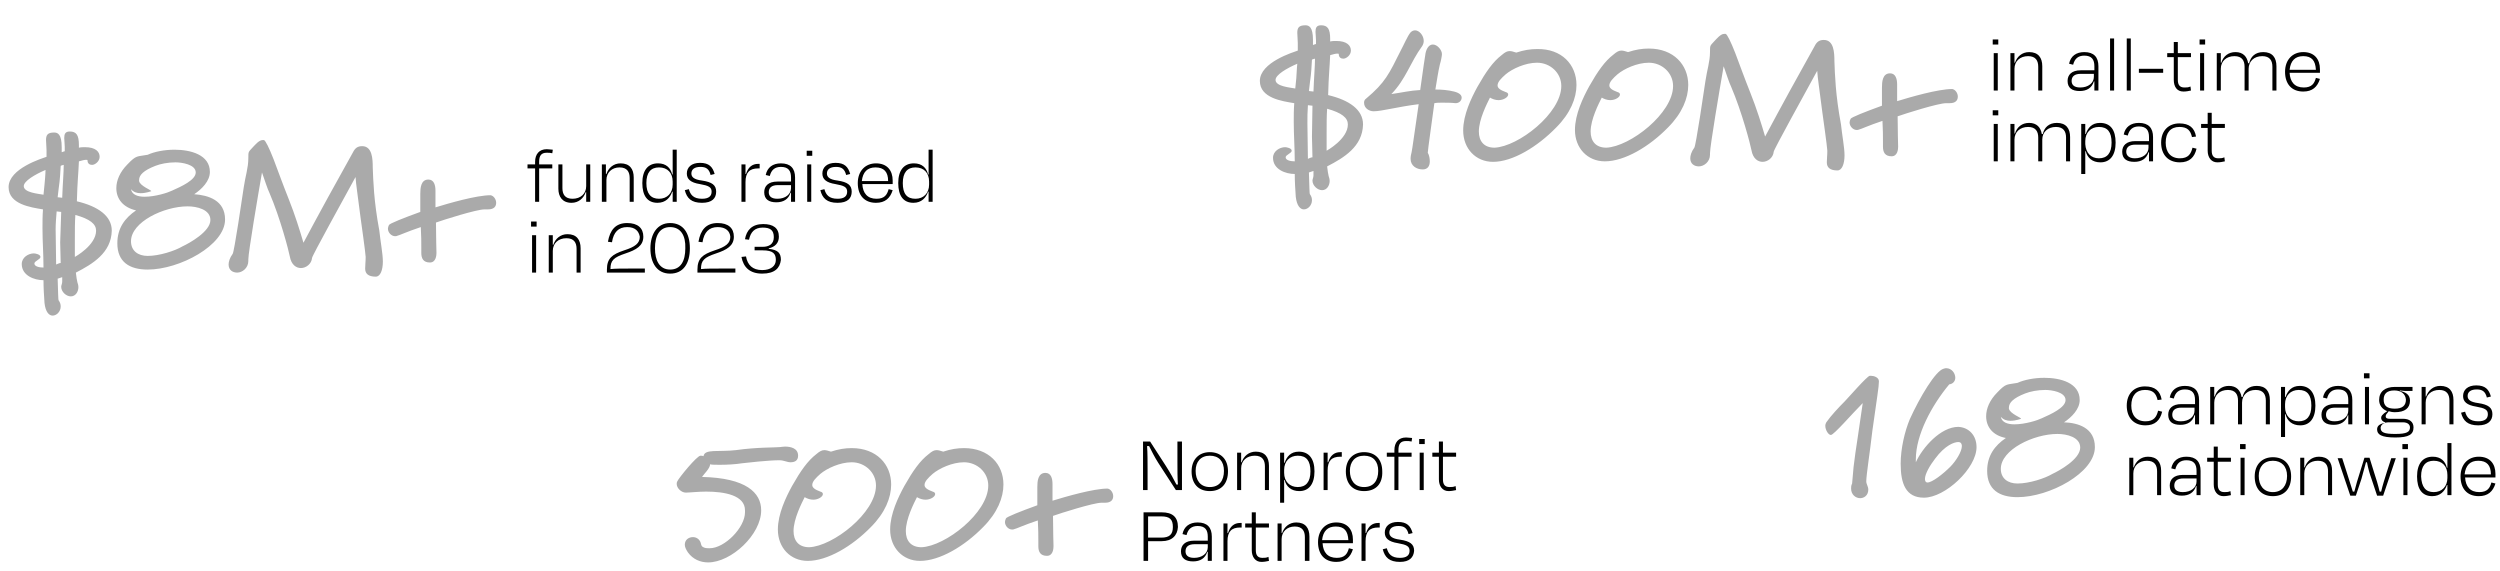
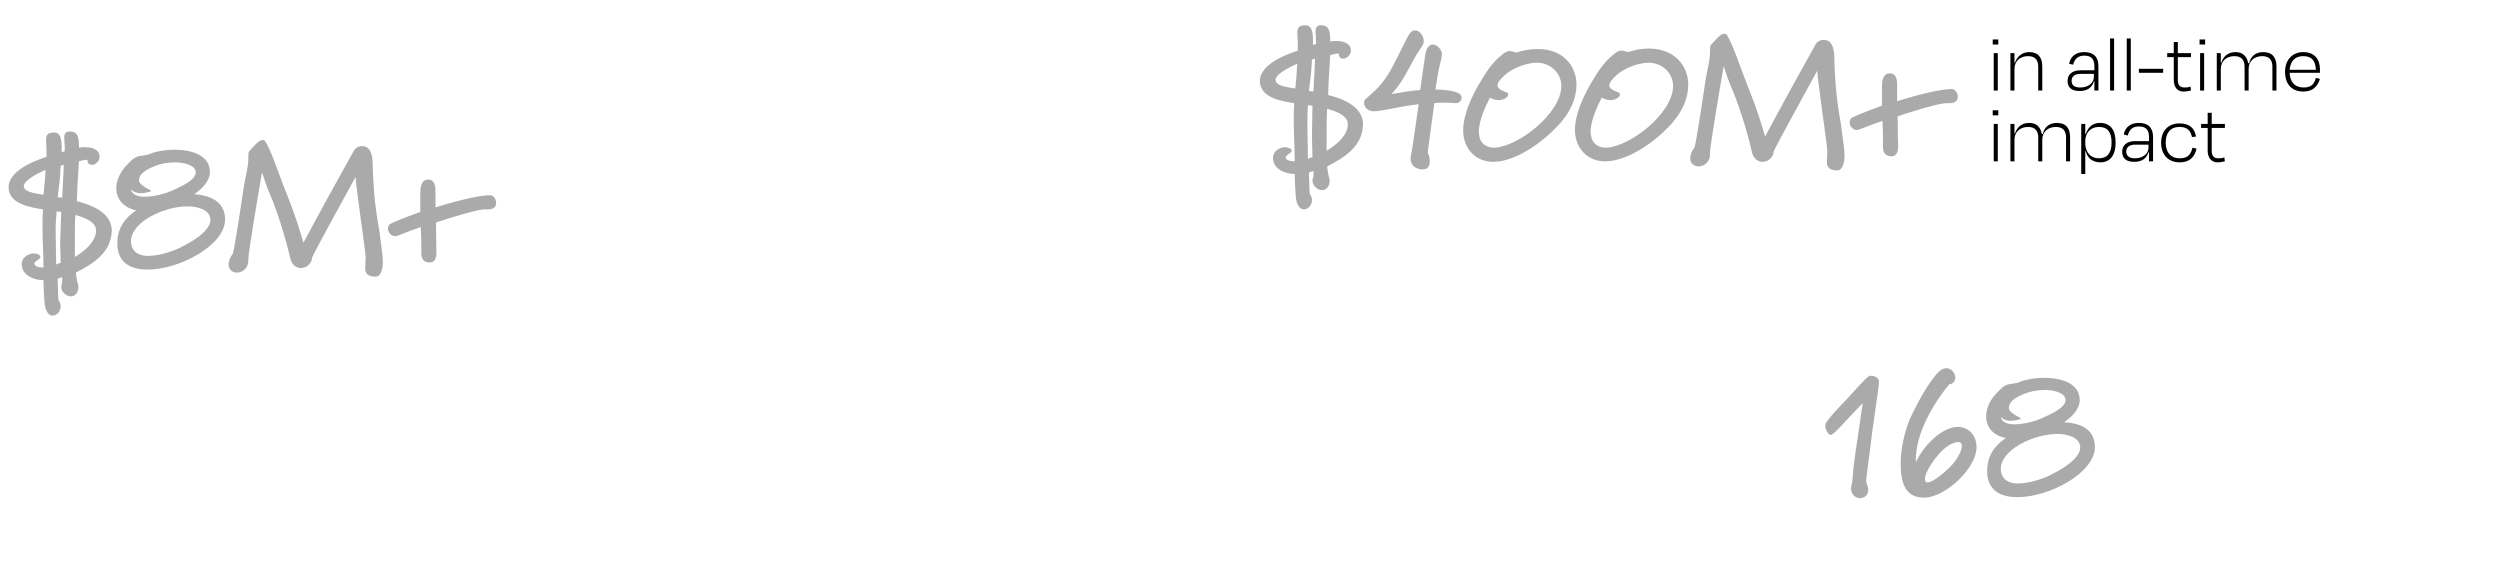
<svg xmlns="http://www.w3.org/2000/svg" id="Layer_1" x="0px" y="0px" viewBox="0 0 494.3 112.9" style="enable-background:new 0 0 494.3 112.9;" xml:space="preserve">
  <style type="text/css">	.st0{fill:#AAAAAA;}</style>
  <path class="st0" d="M12.1,41.9c-0.1,0-0.8-0.1-0.9-0.1C11.1,43,11,44.2,11,45.3c0,2.4,0.1,4.5,0.1,7c0.3-0.1,0.6-0.3,0.9-0.3  c0-1.4-0.1-2.7-0.1-4.1C12,46,12,44,12.1,41.9z M19,45.6c0-1.3-1.2-2.3-4.1-3.1c-0.1,1.4-0.1,3-0.1,4.8c0,0.9,0,1.8,0,2.5  c0,0.5,0,0.9,0,1C14.8,50.8,19,48.5,19,45.6z M9,33.6c-2.1,0.9-4.3,2.2-4.3,3.2c0,1.3,2.9,1.5,3.9,1.7l0.2-2C9,34.5,9,33.6,9,33.6z   M12.6,32.6c0,0-0.5,0.1-0.6,0.2c-0.1,1.5-0.1,2.4-0.4,4.5l-0.2,1.7c0.1,0,0.8,0.1,0.9,0.1C12.4,36.3,12.6,34.1,12.6,32.6z   M22.1,45.6C22,50,18.3,52.2,15,53.9c0.1,0.9,0.2,1.5,0.3,1.9c0.1,0.3,0.2,0.6,0.2,1c0,0.8-0.5,1.8-1.5,1.8c-0.9,0-1.9-0.9-1.9-1.9  c0-0.3,0.2-0.6,0.2-1c0-0.2,0-0.5,0-0.9c-0.3,0.1-0.6,0.2-0.9,0.3c0.1,2.8,0.1,4.2,0.2,4.3c0.3,0.4,0.4,0.8,0.4,1.2  c0,1-0.8,1.8-1.6,1.8c-0.7,0-1.4-0.7-1.6-2.5c-0.1-1.5-0.2-2.9-0.2-4.5c-1.8,0-4.3-0.9-4.3-3.2c0-1.3,1.3-2.1,2.4-2.1  c0.3,0,1.3,0.2,1.3,0.7c0,0.5-1.2,0.8-1.2,1.3c0,0.6,1,0.8,1.8,0.8c0-2.7-0.2-5.1-0.2-7.8c0-1.2,0-2.4,0.1-3.7  c-2.4-0.4-6.8-1-6.8-4.4c0-3.7,6.7-5.7,7.5-6v-1.3c0-0.6-0.1-1.5-0.1-2c0-1,0.3-1.5,1.6-1.5c0.7,0,1.5,0.3,1.5,2.9v1  c0,0,0.5-0.2,0.6-0.2V29c0-0.6-0.1-1.3-0.1-1.7c0-0.8,0.2-1.3,1.1-1.3c1.3,0,1.8,0.7,1.8,2.7c0,0.2,0,0.4,0,0.5  c0.4-0.1,0.9-0.1,1.2-0.1c2.1,0,2.9,0.9,2.9,1.9c0,0.9-0.9,1.6-1.5,1.6c-0.4,0-0.9-0.2-0.9-0.9c0-0.1-0.1-0.1-0.3-0.1  c-0.3,0-0.7,0.1-1.4,0.3c-0.1,2.5-0.3,3.9-0.4,7.9C19.4,40.8,22.1,42.7,22.1,45.6z M41.6,43.5c0-2.1-2.7-2.7-4.5-2.7  c-4.7,0-11.2,3.1-11.2,6.9c0,1.9,1.4,2.9,3.3,2.9c2.3,0,5.4-1,6.9-1.9C37.4,48.1,41.6,45.8,41.6,43.5z M38.7,34.1c0-1.6-2.8-2-4-2  c-1.5,0-3,0.3-4,0.7c-2.3,0.9-3.2,1.8-3.2,2.8c0,0.1,0,0.1,0,0.2c0.2,1,2.5,1.8,2.4,2c0,0-1,0.4-2.1,0.4c-0.7,0-1.4-0.2-1.9-0.8  c0.2,1.1,1.3,1.5,2.7,1.5c2.1,0,4.6-0.8,5.4-1.2C35.8,36.9,38.7,35.6,38.7,34.1z M44.5,43.4c0,5.1-9,9.9-15.3,9.9  c-3.6,0-6-1.5-6-5.2c0-3,1.5-5,3.7-6.5C24.3,41,23,39.3,23,37.2c0-1.5,0.7-3.2,2.2-4.7c1.8-1.9,1.9-1.5,4-1.9c1.3-0.6,3.3-1,5.3-1  c3.2,0,7,1,7,4.4c0,1.8-1.6,3.4-3.1,4.4C41.2,38.6,44.5,39.6,44.5,43.4z M75.7,51.7c0,1.7-0.5,3-1.4,3c-1.5,0-2.1-0.6-2.1-1.6  c0-0.8,0.1-1.3,0.1-2.3c0-0.6-1-7.7-1-7.7c-0.6-4.8-0.9-6.5-1-8.1c-2.4,4.4-8.6,15.6-8.6,16c-0.1,1.2-1.2,2-2.2,2  c-0.9,0-1.9-0.6-2.2-2.3c-0.2-1.1-1.9-7.6-4-12.5c-0.4-0.8-1-2.7-1.5-4.1c-0.8,4.6-2.7,15.8-2.7,17.2c0,0,0,0.3,0,0.3  c0,1.4-1.2,2.3-2.2,2.3c-0.9,0-1.7-0.5-1.7-1.6c0-0.5,0.2-1.3,0.8-2.1c0.3-0.3,1.9-11.2,2.2-13.2c0.3-2.1,0.9-3.8,0.9-5.7  c0-1.4,0-1.2,0.9-2.2c0.4-0.4,1.2-1.4,1.9-1.4c0.1,0,0.2,0,0.3,0c0.3,0.1,1,1.5,1.9,3.8c0.8,2.1,1.8,4.9,3,7.9  c1.2,3,2.2,6.2,2.9,8.6c3.2-6,6.5-12,9.8-17.9c0.4-0.8,0.9-1.2,1.8-1.2c2,0,2.1,2.5,2.1,4.2c0.1,2.6,0.2,6.6,1.3,12.5  C75.2,47.6,75.7,50.2,75.7,51.7z M98.1,40.1c0,0.7-0.4,1.3-1.6,1.3c-0.5,0-0.6,0-0.7,0c-1.6,0-8.2,2.1-9.6,2.6c0,2.8,0.1,5.6,0.1,6  c0,0.5-0.1,1.9-1.3,1.9c-1.3,0-1.7-0.8-1.7-1.9V49c0-1,0-2.5-0.1-4.1c-2.7,0.9-4.4,1.7-4.6,1.7c-0.2,0.1-0.3,0.1-0.5,0.1  c-0.7,0-1.4-0.7-1.4-1.5c0-0.2,0.1-0.5,0.2-0.7c0.1-0.3,2.9-1.4,6.2-2.6v-3.6c0-1.1,0.1-2.8,1.6-2.8c1.1,0,1.4,1.1,1.4,2.2v3.3  c2.6-0.8,8.1-2.4,10.9-2.4C97.6,38.7,98.1,39.4,98.1,40.1z" />
-   <path d="M106.6,32v0.5h2.6v0.8h-2.6v6.6h-0.8v-6.6h-1.5v-0.8h1.5v-0.5c0-1.5,0.8-2.5,2.3-2.5c0.5,0,0.9,0.1,1.2,0.1l-0.1,0.7  c-0.4-0.1-0.7-0.1-1.1-0.1C107,30.2,106.6,30.8,106.6,32z M115.9,39.9V38h-0.1c-0.4,1.2-1.4,2.1-2.8,2.1c-1.8,0-2.6-1.2-2.6-2.8  v-4.8h0.8v4.7c0,1.2,0.5,2.1,2,2.1c1.6,0,2.7-1,2.7-2.5v-4.3h0.8v7.4H115.9z M119.9,35.6v4.3H119v-7.4h0.8v1.9h0.1  c0.4-1.2,1.4-2.1,2.8-2.1c1.8,0,2.6,1.1,2.6,2.8v4.8h-0.8v-4.7c0-1.2-0.5-2.1-2-2.1C121,33.1,119.9,34.1,119.9,35.6z M130.3,39.3  c1.6,0,2.7-1.1,2.7-2.8v-0.6c0-1.7-1-2.8-2.7-2.8c-1.6,0-2.5,1-2.5,3.1S128.7,39.3,130.3,39.3z M133,39.9v-2h-0.1  c-0.4,1.2-1.3,2.2-2.9,2.2c-2,0-3-1.4-3-3.9c0-2.5,1.1-3.9,3.1-3.9c1.6,0,2.5,0.9,2.8,2.2h0.1v-4.9h0.8v10.3H133z M138.8,40.1  c-2.1,0-3-0.9-3.4-2.5l0.8-0.2c0.3,1.1,0.9,1.9,2.6,1.9c1.3,0,1.9-0.5,1.9-1.4c0-0.9-0.6-1.2-2.3-1.5c-1.9-0.3-2.6-1-2.6-2.1  c0-1.2,0.9-2.1,2.6-2.1c1.8,0,2.5,0.8,2.9,2.2l-0.8,0.2c-0.3-1.2-0.9-1.6-2-1.6c-1.2,0-1.8,0.5-1.8,1.3c0,0.7,0.5,1.2,2.1,1.4  c2,0.3,2.8,0.9,2.8,2.2C141.6,39.2,140.8,40.1,138.8,40.1z M147.4,39.9h-0.8v-7.4h0.8v1.9h0.1c0.4-1.3,1.2-2,2.4-2h0.3v0.9h-0.3  c-1.7,0-2.5,0.8-2.5,2.7V39.9z M153.7,39.3c1.6,0,2.7-0.9,2.7-2.1v-0.6h-2.6c-1.2,0-1.8,0.5-1.8,1.4C152,38.7,152.4,39.3,153.7,39.3  z M156.4,39.9v-1.8h-0.1c-0.4,1.3-1.4,1.9-2.8,1.9c-1.5,0-2.4-0.6-2.4-2c0-1.2,0.8-2.1,2.6-2.1h2.7v-0.8c0-1.3-0.5-2.1-2-2.1  c-1.2,0-1.9,0.6-2.2,1.8l-0.8-0.2c0.3-1.5,1.4-2.3,3-2.3c1.9,0,2.8,1,2.8,2.8v4.8H156.4z M160.6,30.8h-1.1v-1h1.1V30.8z M160.4,39.9  h-0.8v-7.4h0.8V39.9z M165.6,40.1c-2.1,0-3-0.9-3.4-2.5l0.8-0.2c0.3,1.1,0.9,1.9,2.6,1.9c1.3,0,1.9-0.5,1.9-1.4  c0-0.9-0.6-1.2-2.3-1.5c-1.9-0.3-2.6-1-2.6-2.1c0-1.2,0.9-2.1,2.6-2.1c1.8,0,2.5,0.8,2.9,2.2l-0.8,0.2c-0.3-1.2-0.9-1.6-2-1.6  c-1.2,0-1.8,0.5-1.8,1.3c0,0.7,0.5,1.2,2.1,1.4c2,0.3,2.8,0.9,2.8,2.2C168.4,39.2,167.6,40.1,165.6,40.1z M173.1,33.1  c-1.6,0-2.5,0.9-2.7,2.7h5.2C175.6,34,174.8,33.1,173.1,33.1z M173.2,40.1c-2.3,0-3.6-1.5-3.6-3.9c0-2.4,1.5-3.9,3.6-3.9  c2.2,0,3.3,1.4,3.3,3.4c0,0.1,0,0.4,0,0.7h-6c0.1,1.8,1,2.9,2.8,2.9c1.6,0,2.1-0.8,2.4-1.9l0.8,0.2C176,39.2,175,40.1,173.2,40.1z   M181,39.3c1.6,0,2.7-1.1,2.7-2.8v-0.6c0-1.7-1-2.8-2.7-2.8c-1.6,0-2.5,1-2.5,3.1S179.3,39.3,181,39.3z M183.6,39.9v-2h-0.1  c-0.4,1.2-1.3,2.2-2.9,2.2c-2,0-3-1.4-3-3.9c0-2.5,1.1-3.9,3.1-3.9c1.6,0,2.5,0.9,2.8,2.2h0.1v-4.9h0.8v10.3H183.6z M106.2,44.8H105  v-1h1.1V44.8z M106,53.9h-0.8v-7.4h0.8V53.9z M109.3,49.6v4.3h-0.8v-7.4h0.8v1.9h0.1c0.4-1.2,1.4-2.1,2.8-2.1c1.8,0,2.6,1.1,2.6,2.8  v4.8H114v-4.7c0-1.2-0.5-2.1-2-2.1C110.4,47.1,109.3,48.1,109.3,49.6z M124,44.9c-1.7,0-2.7,1-3,3l-0.8-0.1c0.4-2.3,1.5-3.7,3.8-3.7  c2.1,0,3.2,1,3.2,2.7c0,1.8-1.4,2.6-3.5,3.3c-2.4,0.8-3,1.4-3,3.1c0.9-0.1,2.3-0.1,3.5-0.1h3.3v0.8h-7.5v-0.6c0-2.2,1-3,3.4-3.8  c2.2-0.7,3.1-1.4,3.1-2.7C126.3,45.7,125.6,44.9,124,44.9z M132.5,44.9c-2.1,0-3,1.7-3,4.2c0,2.4,0.9,4.2,3,4.2c2.1,0,3-1.7,3-4.2  C135.6,46.6,134.6,44.9,132.5,44.9z M132.5,44.1c2.6,0,3.9,2,3.9,5s-1.3,5-3.9,5c-2.6,0-3.9-2.1-3.9-5S130,44.1,132.5,44.1z   M141.9,44.9c-1.7,0-2.7,1-3,3l-0.8-0.1c0.4-2.3,1.5-3.7,3.8-3.7c2.1,0,3.2,1,3.2,2.7c0,1.8-1.4,2.6-3.5,3.3c-2.4,0.8-3,1.4-3,3.1  c0.9-0.1,2.3-0.1,3.5-0.1h3.3v0.8h-7.5v-0.6c0-2.2,1-3,3.4-3.8c2.2-0.7,3.1-1.4,3.1-2.7C144.3,45.7,143.5,44.9,141.9,44.9z   M150.7,54.1c-2.4,0-3.7-1.2-4.1-3.3l0.9-0.1c0.3,1.7,1.3,2.7,3.2,2.7c1.7,0,2.7-0.8,2.7-2s-0.5-1.9-2.6-1.9h-1.6v-0.7h1.6  c1.2,0,2.2-0.5,2.2-1.9c0-1.4-0.7-1.9-2.2-1.9c-1.6,0-2.4,0.9-2.7,2.4l-0.8-0.1c0.3-1.8,1.4-3,3.6-3c2,0,3.1,0.8,3.1,2.5  c0,1.2-0.7,2-2,2.3v0.1c1.9,0.2,2.4,0.9,2.4,2.2C154.2,53,153.2,54.1,150.7,54.1z" />
-   <path class="st0" d="M157.8,90.1c0,1-0.7,1.3-1.5,1.3c-0.7,0-1.3-0.4-2.2-0.4c-2.1,0-6.6,0.5-7.4,0.6c-1.2,0.2-2.9,0.3-4.3,0.3  c-0.9,0-1.7,0-2-0.1c0,0.8-1.2,1.9-1.6,2.5c8.7,0.2,11.7,3.1,11.7,6.6c0,4.8-5.9,10.3-10.5,10.3c-1.5,0-3-0.6-4-2  c-0.4-0.6-0.6-1.1-0.6-1.5c0-1,0.8-1.5,1.6-1.5c0.6,0,1.2,0.3,1.5,1c0.1,0.4,0.2,0.8,0.4,0.9c0.4,0.3,0.9,0.3,1.4,0.3  c3,0,7-4.1,7-7.1v-0.4c0-3-4.1-3.7-7.7-3.7c-1.5,0-3.3,0.2-4,0.2c-0.9,0-1.8-0.9-1.8-1.7c0-0.2,0-0.3,0.1-0.5  c0.3-0.7,3.9-5.1,4.6-5.1c0.1,0,0.4,0,0.6,0.1c0.2-1.5,3-0.8,6.4-1.2c4.2-0.6,8-0.5,8.7-0.6c0.2,0,0.6-0.1,1-0.1  C156.3,88.3,157.8,88.6,157.8,90.1z M173.2,96c0-2.6-2.2-4.6-4.8-4.6c-2.3,0-4.9,1.2-6.2,2.3c-0.9,0.8-1.6,1.5-1.6,2.2  c0,0.5,0.5,0.9,1.6,1.3c0.4,0.1,0.5,0.3,0.5,0.5c0,0.5-0.9,1.1-1.9,1.1c-0.6,0-1.2-0.2-1.7-0.5c-0.6,1.2-2.2,4.3-2.2,6.7  c0,1.9,1,3.2,3.1,3.2C164.7,108,173.2,101.4,173.2,96z M176.2,95.8c0,2.6-1.2,5.6-4,8.4c-3.7,3.8-8.6,6.7-12.5,6.7  c-3.4,0-5.9-2.6-5.9-6.2c0-3.1,1.6-6.4,2.8-8.6c1.7-3,3.1-5,4.8-6.3c0.7-0.6,1.1-0.8,1.6-0.8c0.3,0,0.7,0.1,1.3,0.3  c1.5-0.5,2.8-0.7,4.1-0.7C173.3,88.6,176.2,91.8,176.2,95.8z M195.4,96c0-2.6-2.2-4.6-4.8-4.6c-2.3,0-4.9,1.2-6.2,2.3  c-0.9,0.8-1.6,1.5-1.6,2.2c0,0.5,0.5,0.9,1.6,1.3c0.4,0.1,0.5,0.3,0.5,0.5c0,0.5-0.9,1.1-1.9,1.1c-0.6,0-1.2-0.2-1.7-0.5  c-0.6,1.2-2.2,4.3-2.2,6.7c0,1.9,1,3.2,3.1,3.2C186.9,108,195.4,101.4,195.4,96z M198.4,95.8c0,2.6-1.2,5.6-4,8.4  c-3.7,3.8-8.6,6.7-12.5,6.7c-3.4,0-5.9-2.6-5.9-6.2c0-3.1,1.6-6.4,2.8-8.6c1.7-3,3.1-5,4.8-6.3c0.7-0.6,1.1-0.8,1.6-0.8  c0.3,0,0.7,0.1,1.3,0.3c1.5-0.5,2.8-0.7,4.1-0.7C195.5,88.6,198.4,91.8,198.4,95.8z M220.1,98.1c0,0.7-0.4,1.3-1.6,1.3  c-0.5,0-0.6,0-0.7,0c-1.6,0-8.2,2.1-9.6,2.6c0,2.8,0.1,5.6,0.1,6c0,0.5-0.1,1.9-1.3,1.9c-1.3,0-1.7-0.8-1.7-1.9V107  c0-1,0-2.5-0.1-4.1c-2.7,0.9-4.4,1.7-4.6,1.7c-0.2,0.1-0.3,0.1-0.5,0.1c-0.7,0-1.4-0.7-1.4-1.5c0-0.2,0.1-0.5,0.2-0.7  c0.1-0.3,2.9-1.4,6.2-2.6v-3.6c0-1.1,0.1-2.8,1.6-2.8c1.1,0,1.4,1.1,1.4,2.2v3.3c2.6-0.8,8.1-2.4,10.9-2.4  C219.6,96.7,220.1,97.4,220.1,98.1z" />
-   <path d="M232.5,96.9l-3.5-5.4c-0.7-1.1-1.3-2.3-1.8-3.3l-0.4,0c0.1,1.3,0.1,3.2,0.1,4.7v4h-0.9v-9.6h1.4l3.1,4.8  c0.9,1.4,1.6,2.7,2.1,3.7l0.3,0c-0.1-1.2-0.1-3-0.1-4.5v-4h0.9v9.6H232.5z M239.2,97.1c-2.3,0-3.6-1.5-3.6-3.9  c0-2.4,1.5-3.8,3.6-3.8c2.2,0,3.6,1.4,3.6,3.8C242.8,95.6,241.5,97.1,239.2,97.1z M239.2,90.1c-1.8,0-2.8,1.2-2.8,3s0.9,3.2,2.8,3.2  s2.8-1.3,2.8-3.2S241,90.1,239.2,90.1z M245.4,92.6v4.3h-0.8v-7.4h0.8v1.9h0.1c0.4-1.2,1.4-2.1,2.8-2.1c1.8,0,2.6,1.1,2.6,2.8v4.8  h-0.8v-4.7c0-1.2-0.5-2.1-2-2.1C246.5,90.1,245.4,91.1,245.4,92.6z M256.6,96.3c1.6,0,2.5-1,2.5-3.1c0-2.1-0.8-3.1-2.5-3.1  c-1.6,0-2.7,1.1-2.7,2.8v0.6C253.9,95.2,255,96.3,256.6,96.3z M259.9,93.2c0,2.5-1.1,3.9-3,3.9c-1.6,0-2.6-0.9-2.9-2.2h-0.1v4.5  h-0.8v-9.9h0.8v2h0.1c0.4-1.2,1.2-2.2,2.8-2.2C258.8,89.3,259.9,90.7,259.9,93.2z M262.5,96.9h-0.8v-7.4h0.8v1.9h0.1  c0.4-1.3,1.2-2,2.4-2h0.3v0.9H265c-1.7,0-2.5,0.8-2.5,2.7V96.9z M269.7,97.1c-2.3,0-3.6-1.5-3.6-3.9c0-2.4,1.5-3.8,3.6-3.8  c2.2,0,3.6,1.4,3.6,3.8C273.4,95.6,272.1,97.1,269.7,97.1z M269.7,90.1c-1.8,0-2.8,1.2-2.8,3s0.9,3.2,2.8,3.2s2.8-1.3,2.8-3.2  S271.5,90.1,269.7,90.1z M276.5,89v0.5h2.6v0.8h-2.6v6.6h-0.8v-6.6h-1.5v-0.8h1.5v-0.5c0-1.5,0.8-2.5,2.3-2.5c0.5,0,0.9,0.1,1.2,0.1  l-0.1,0.7c-0.4-0.1-0.7-0.1-1.1-0.1C276.9,87.2,276.5,87.8,276.5,89z M281.7,87.8h-1.1v-1h1.1V87.8z M281.5,96.9h-0.8v-7.4h0.8V96.9  z M284.5,94.8v-4.5h-1.3v-0.8h1.3v-2.2h0.8v2.2h2.6v0.8h-2.6v4.5c0,1,0.4,1.5,1.3,1.5c0.4,0,0.8,0,1.2-0.2l0.1,0.8  c-0.5,0.1-0.9,0.2-1.5,0.2C285.2,97.1,284.5,96.1,284.5,94.8z M229.6,102.1H227v4.2h2.6c1.6,0,2.3-0.6,2.3-2.1  C231.9,102.7,231.3,102.1,229.6,102.1z M229.7,107H227v3.9h-0.9v-9.6h3.6c2.1,0,3.2,0.9,3.2,2.9C232.8,105.9,231.7,107,229.7,107z   M236.1,110.3c1.6,0,2.7-0.9,2.7-2.1v-0.6h-2.6c-1.2,0-1.8,0.5-1.8,1.4C234.4,109.7,234.8,110.3,236.1,110.3z M238.8,110.9v-1.8  h-0.1c-0.4,1.3-1.4,1.9-2.8,1.9c-1.5,0-2.4-0.6-2.4-2c0-1.2,0.8-2.1,2.6-2.1h2.7v-0.8c0-1.3-0.5-2.1-2-2.1c-1.2,0-1.9,0.6-2.2,1.8  l-0.8-0.2c0.3-1.5,1.4-2.3,3-2.3c1.9,0,2.8,1,2.8,2.8v4.8H238.8z M242.7,110.9h-0.8v-7.4h0.8v1.9h0.1c0.4-1.3,1.2-2,2.4-2h0.3v0.9  h-0.3c-1.7,0-2.5,0.8-2.5,2.7V110.9z M247.5,108.8v-4.5h-1.3v-0.8h1.3v-2.2h0.8v2.2h2.6v0.8h-2.6v4.5c0,1,0.4,1.5,1.3,1.5  c0.4,0,0.8,0,1.2-0.2l0.1,0.8c-0.5,0.1-0.9,0.2-1.5,0.2C248.2,111.1,247.5,110.1,247.5,108.8z M253.4,106.6v4.3h-0.8v-7.4h0.8v1.9  h0.1c0.4-1.2,1.4-2.1,2.8-2.1c1.8,0,2.6,1.1,2.6,2.8v4.8H258v-4.7c0-1.2-0.5-2.1-2-2.1C254.5,104.1,253.4,105.1,253.4,106.6z   M264.1,104.1c-1.6,0-2.5,0.9-2.7,2.7h5.2C266.5,105,265.8,104.1,264.1,104.1z M264.2,111.1c-2.3,0-3.6-1.5-3.6-3.9  c0-2.4,1.5-3.9,3.6-3.9c2.2,0,3.3,1.4,3.3,3.4c0,0.1,0,0.4,0,0.7h-6c0.1,1.8,1,2.9,2.8,2.9c1.6,0,2.1-0.8,2.4-1.9l0.8,0.2  C267,110.2,266,111.1,264.2,111.1z M270,110.9h-0.8v-7.4h0.8v1.9h0.1c0.4-1.3,1.2-2,2.4-2h0.3v0.9h-0.3c-1.7,0-2.5,0.8-2.5,2.7  V110.9z M276.8,111.1c-2.1,0-3-0.9-3.4-2.5l0.8-0.2c0.3,1.1,0.9,1.9,2.6,1.9c1.3,0,1.9-0.5,1.9-1.4c0-0.9-0.6-1.2-2.3-1.5  c-1.9-0.3-2.6-1-2.6-2.1c0-1.2,0.9-2.1,2.6-2.1c1.8,0,2.5,0.8,2.9,2.2l-0.8,0.2c-0.3-1.2-0.9-1.6-2-1.6c-1.2,0-1.8,0.5-1.8,1.3  c0,0.7,0.5,1.2,2.1,1.4c2,0.3,2.8,0.9,2.8,2.2C279.5,110.2,278.7,111.1,276.8,111.1z" />
  <path class="st0" d="M371.5,75.4c0,1.1-0.4,3.3-1.3,9.8c-0.5,4.4-1.2,8.7-1.2,10c0,0.5,0.4,1,0.4,1.6c0,1.2-0.9,1.7-1.6,1.7  c-0.9,0-1.8-0.7-1.8-1.9c0-0.3,0-0.6,0.2-1c0.4-5.3,0.6-5.3,2.1-15.9c-2.1,2.1-5.7,6.3-6.3,6.3c-0.5,0-1.1-1-1.1-1.8  c0-0.3,0.1-0.5,0.2-0.7c0.9-1.3,2.5-3,3.6-4.1c0.7-0.7,4.5-5.1,5-5.1h0.2C370.5,74.3,371.5,74.6,371.5,75.4z M387.9,88.2  c0-0.3-0.1-0.8-0.7-0.8c-0.8,0-2.6,0.6-4.6,3.3c-1,1.3-2,3-2,4c0,0.3,0.1,0.7,0.5,0.7c0.9,0,3-1.6,4.5-3.1  C386.7,91.2,387.9,89.3,387.9,88.2z M390.8,88.4c0,4.2-6.2,10-10.4,10c-3.6,0-4.6-2.8-4.6-6.7c0-3,0.8-6.4,1.8-8.8  c2-4.4,5.1-9.6,6.7-10c0.3-0.1,0.4-0.1,0.5-0.1c1.1,0,1.8,1,1.8,1.9c0,0.6-0.4,1.2-1.2,1.3c-3.5,4.2-6.6,10-6.6,14.8  c0,0.2,0,0.4,0,0.6c1.3-2.9,4.9-7,8.4-7C389.3,84.5,390.8,86.1,390.8,88.4z M411.3,88.5c0-2.1-2.7-2.7-4.5-2.7  c-4.7,0-11.2,3.1-11.2,6.9c0,1.9,1.4,2.9,3.3,2.9c2.3,0,5.4-1,6.9-1.9C407.1,93.1,411.3,90.8,411.3,88.5z M408.4,79.1  c0-1.6-2.8-2-4-2c-1.5,0-3,0.3-4,0.7c-2.3,0.9-3.2,1.8-3.2,2.8c0,0.1,0,0.1,0,0.2c0.2,1,2.5,1.8,2.4,2c0,0-1,0.4-2.1,0.4  c-0.7,0-1.4-0.2-1.9-0.8c0.2,1.1,1.3,1.5,2.7,1.5c2.1,0,4.6-0.8,5.4-1.2C405.5,81.9,408.4,80.6,408.4,79.1z M414.2,88.4  c0,5.1-9,9.9-15.3,9.9c-3.6,0-6-1.5-6-5.2c0-3,1.5-5,3.7-6.5c-2.6-0.5-3.9-2.2-3.9-4.3c0-1.5,0.7-3.2,2.2-4.7c1.8-1.9,1.9-1.5,4-1.9  c1.3-0.6,3.3-1,5.3-1c3.2,0,7,1,7,4.4c0,1.8-1.6,3.4-3.1,4.4C410.9,83.6,414.2,84.6,414.2,88.4z" />
-   <path d="M426.6,79.1c-0.3-1.3-0.9-2-2.5-2c-1.7,0-2.7,1.1-2.7,3.1c0,1.9,1,3.1,2.8,3.1c1.7,0,2.2-0.9,2.5-2.1l0.8,0.2  c-0.4,1.7-1.4,2.7-3.3,2.7c-2.3,0-3.7-1.5-3.7-3.9c0-2.4,1.5-3.8,3.6-3.8c2,0,3,0.9,3.3,2.6L426.6,79.1z M431.2,83.3  c1.6,0,2.7-0.9,2.7-2.1v-0.6h-2.6c-1.2,0-1.8,0.5-1.8,1.4C429.5,82.7,429.9,83.3,431.2,83.3z M434,83.9v-1.8h-0.1  c-0.4,1.3-1.4,1.9-2.8,1.9c-1.5,0-2.4-0.6-2.4-2c0-1.2,0.8-2.1,2.6-2.1h2.7v-0.8c0-1.3-0.5-2.1-2-2.1c-1.2,0-1.9,0.6-2.2,1.8  l-0.8-0.2c0.3-1.5,1.4-2.3,3-2.3c1.9,0,2.8,1,2.8,2.8v4.8H434z M437.8,79.6v4.3H437v-7.4h0.8v1.9h0.1c0.4-1.3,1.4-2.1,2.8-2.1  c1.5,0,2.3,0.9,2.5,2.2h0.2c0.3-1.3,1.2-2.2,2.8-2.2c1.8,0,2.6,1.1,2.6,2.8v4.8h-0.8v-4.7c0-1.2-0.5-2.1-2-2.1c-1.6,0-2.7,1-2.7,2.5  v4.3h-0.8v-4.7c0-1.2-0.5-2.1-2-2.1C438.9,77.1,437.8,78.1,437.8,79.6z M454.5,83.3c1.6,0,2.5-1,2.5-3.1c0-2.1-0.8-3.1-2.5-3.1  c-1.6,0-2.7,1.1-2.7,2.8v0.6C451.8,82.2,452.9,83.3,454.5,83.3z M457.8,80.2c0,2.5-1.1,3.9-3,3.9c-1.6,0-2.6-0.9-2.9-2.2h-0.1v4.5  H451v-9.9h0.8v2h0.1c0.4-1.2,1.2-2.2,2.8-2.2C456.7,76.3,457.8,77.7,457.8,80.2z M461.6,83.3c1.6,0,2.7-0.9,2.7-2.1v-0.6h-2.6  c-1.2,0-1.8,0.5-1.8,1.4C459.9,82.7,460.3,83.3,461.6,83.3z M464.3,83.9v-1.8h-0.1c-0.4,1.3-1.4,1.9-2.8,1.9c-1.5,0-2.4-0.6-2.4-2  c0-1.2,0.8-2.1,2.6-2.1h2.7v-0.8c0-1.3-0.5-2.1-2-2.1c-1.2,0-1.9,0.6-2.2,1.8l-0.8-0.2c0.3-1.5,1.4-2.3,3-2.3c1.9,0,2.8,1,2.8,2.8  v4.8H464.3z M468.5,74.8h-1.1v-1h1.1V74.8z M468.4,83.9h-0.8v-7.4h0.8V83.9z M473.4,77.2c-1.5,0-2.1,0.7-2.1,1.8  c0,1.2,0.6,1.8,2.2,1.8c1.5,0,2.2-0.6,2.2-1.8C475.6,77.9,474.8,77.2,473.4,77.2z M473.6,85.8c2.3,0,2.9-0.4,2.9-1.3  c0-0.5-0.4-1-1.4-1h-2.8c-1.1,0-1.6,0.6-1.6,1.1C470.7,85.5,471.4,85.8,473.6,85.8z M477.2,84.5c0,1.4-0.9,2-3.6,2  c-2.8,0-3.6-0.6-3.6-1.6c0-0.7,0.5-1.1,1.6-1.3v-0.1c-0.4-0.1-0.8-0.4-0.8-0.9c0-0.4,0.3-0.6,0.6-0.9l0.6-0.4  c-1-0.4-1.6-1.2-1.6-2.2c0-1.7,1.2-2.6,3.1-2.6h3.5v0.8h-0.9c-0.4,0-0.9,0-1.6-0.1l0,0.1c1.1,0.2,2,0.7,2,1.9c0,1.5-1,2.3-3,2.3  c-0.5,0-0.9-0.1-1.2-0.2l-0.3,0.4c-0.2,0.2-0.3,0.4-0.3,0.6c0,0.4,0.3,0.5,0.8,0.5c0.8,0,1.8,0,2.6,0  C476.4,82.8,477.2,83.4,477.2,84.5z M479.6,79.6v4.3h-0.8v-7.4h0.8v1.9h0.1c0.4-1.2,1.4-2.1,2.8-2.1c1.8,0,2.6,1.1,2.6,2.8v4.8h-0.8  v-4.7c0-1.2-0.5-2.1-2-2.1C480.7,77.1,479.6,78.1,479.6,79.6z M490,84.1c-2.1,0-3-0.9-3.4-2.5l0.8-0.2c0.3,1.1,0.9,1.9,2.6,1.9  c1.3,0,1.9-0.5,1.9-1.4c0-0.9-0.6-1.2-2.3-1.5c-1.9-0.3-2.6-1-2.6-2.1c0-1.2,0.9-2.1,2.6-2.1c1.8,0,2.5,0.8,2.9,2.2l-0.8,0.2  c-0.3-1.2-0.9-1.6-2-1.6c-1.2,0-1.8,0.5-1.8,1.3c0,0.7,0.5,1.2,2.1,1.4c2,0.3,2.8,0.9,2.8,2.2C492.8,83.2,491.9,84.1,490,84.1z   M421.8,93.6v4.3H421v-7.4h0.8v1.9h0.1c0.4-1.2,1.4-2.1,2.8-2.1c1.8,0,2.6,1.1,2.6,2.8v4.8h-0.8v-4.7c0-1.2-0.5-2.1-2-2.1  C422.9,91.1,421.8,92.1,421.8,93.6z M431.6,97.3c1.6,0,2.7-0.9,2.7-2.1v-0.6h-2.6c-1.2,0-1.8,0.5-1.8,1.4  C429.9,96.7,430.3,97.3,431.6,97.3z M434.3,97.9v-1.8h-0.1c-0.4,1.3-1.4,1.9-2.8,1.9c-1.5,0-2.4-0.6-2.4-2c0-1.2,0.8-2.1,2.6-2.1  h2.7v-0.8c0-1.3-0.5-2.1-2-2.1c-1.2,0-1.9,0.6-2.2,1.8l-0.8-0.2c0.3-1.5,1.4-2.3,3-2.3c1.9,0,2.8,1,2.8,2.8v4.8H434.3z M437.7,95.8  v-4.5h-1.3v-0.8h1.3v-2.2h0.8v2.2h2.6v0.8h-2.6v4.5c0,1,0.4,1.5,1.3,1.5c0.4,0,0.8,0,1.2-0.2l0.1,0.8c-0.5,0.1-0.9,0.2-1.5,0.2  C438.4,98.1,437.7,97.1,437.7,95.8z M444,88.8h-1.1v-1h1.1V88.8z M443.8,97.9H443v-7.4h0.8V97.9z M449.4,98.1  c-2.3,0-3.6-1.5-3.6-3.9c0-2.4,1.5-3.8,3.6-3.8c2.2,0,3.6,1.4,3.6,3.8C453,96.6,451.7,98.1,449.4,98.1z M449.4,91.1  c-1.8,0-2.8,1.2-2.8,3s0.9,3.2,2.8,3.2c1.8,0,2.8-1.3,2.8-3.2S451.1,91.1,449.4,91.1z M455.6,93.6v4.3h-0.8v-7.4h0.8v1.9h0.1  c0.4-1.2,1.4-2.1,2.8-2.1c1.8,0,2.6,1.1,2.6,2.8v4.8h-0.8v-4.7c0-1.2-0.5-2.1-2-2.1C456.7,91.1,455.6,92.1,455.6,93.6z M468.5,90.5  l0.9,2.9c0.4,1.2,0.8,2.5,1.1,3.8h0.3c0.3-1.3,0.7-2.5,1.1-3.8l0.9-2.8h0.9l-2.5,7.4H470l-1.1-3.3c-0.4-1.1-0.7-2.2-0.9-3.3h-0.2  c-0.3,1.1-0.6,2.2-0.9,3.3l-1.1,3.3h-1.1l-2.5-7.4h0.9l0.9,2.8c0.4,1.3,0.8,2.5,1.2,3.8h0.3c0.3-1.2,0.7-2.6,1.1-3.8l0.9-2.9H468.5z   M476.1,88.8H475v-1h1.1V88.8z M476,97.9h-0.8v-7.4h0.8V97.9z M481.2,97.3c1.6,0,2.7-1.1,2.7-2.8v-0.6c0-1.7-1-2.8-2.7-2.8  c-1.6,0-2.5,1-2.5,3.1C478.8,96.3,479.6,97.3,481.2,97.3z M483.9,97.9v-2h-0.1c-0.4,1.2-1.3,2.2-2.9,2.2c-2,0-3-1.4-3-3.9  c0-2.5,1.1-3.9,3.1-3.9c1.6,0,2.5,0.9,2.8,2.2h0.1v-4.9h0.8v10.3H483.9z M490,91.1c-1.6,0-2.5,0.9-2.7,2.7h5.2  C492.5,92,491.7,91.1,490,91.1z M490.1,98.1c-2.3,0-3.6-1.5-3.6-3.9c0-2.4,1.5-3.9,3.6-3.9c2.2,0,3.3,1.4,3.3,3.4c0,0.1,0,0.4,0,0.7  h-6c0.1,1.8,1,2.9,2.8,2.9c1.6,0,2.1-0.8,2.4-1.9l0.8,0.2C492.9,97.2,491.9,98.1,490.1,98.1z" />
  <path class="st0" d="M259.5,20.9c-0.1,0-0.8-0.1-0.9-0.1c-0.1,1.3-0.1,2.4-0.1,3.6c0,2.4,0.1,4.5,0.1,7c0.3-0.1,0.6-0.3,0.9-0.3  c0-1.4-0.1-2.7-0.1-4.1C259.4,25,259.5,23,259.5,20.9z M266.5,24.6c0-1.3-1.2-2.3-4.1-3.1c-0.1,1.4-0.1,3-0.1,4.8c0,0.9,0,1.8,0,2.5  c0,0.5,0,0.9,0,1C262.3,29.8,266.5,27.5,266.5,24.6z M256.5,12.6c-2.1,0.9-4.3,2.2-4.3,3.2c0,1.3,2.9,1.5,3.9,1.7l0.2-2  C256.4,13.5,256.5,12.6,256.5,12.6z M260,11.6c0,0-0.5,0.1-0.6,0.2c-0.1,1.5-0.1,2.4-0.4,4.5l-0.2,1.7c0.1,0,0.8,0.1,0.9,0.1  C259.8,15.3,260,13.1,260,11.6z M269.5,24.6c-0.1,4.4-3.8,6.6-7.1,8.3c0.1,0.9,0.2,1.5,0.3,1.9c0.1,0.3,0.2,0.6,0.2,1  c0,0.8-0.5,1.8-1.5,1.8c-0.9,0-1.9-0.9-1.9-1.9c0-0.3,0.2-0.6,0.2-1c0-0.2,0-0.5,0-0.9c-0.3,0.1-0.6,0.2-0.9,0.3  c0.1,2.8,0.1,4.2,0.2,4.3c0.3,0.4,0.4,0.8,0.4,1.2c0,1-0.8,1.8-1.6,1.8c-0.7,0-1.4-0.7-1.6-2.5c-0.1-1.5-0.2-2.9-0.2-4.5  c-1.8,0-4.3-0.9-4.3-3.2c0-1.3,1.3-2.1,2.4-2.1c0.3,0,1.3,0.2,1.3,0.7c0,0.5-1.2,0.8-1.2,1.3c0,0.6,1,0.8,1.8,0.8  c0-2.7-0.2-5.1-0.2-7.8c0-1.2,0-2.4,0.1-3.7c-2.4-0.4-6.8-1-6.8-4.4c0-3.7,6.7-5.7,7.5-6V8.5c0-0.6-0.1-1.5-0.1-2  c0-1,0.3-1.5,1.6-1.5c0.7,0,1.5,0.3,1.5,2.9v1c0,0,0.5-0.2,0.6-0.2V8c0-0.6-0.1-1.3-0.1-1.7c0-0.8,0.2-1.3,1.1-1.3  c1.3,0,1.8,0.7,1.8,2.7c0,0.2,0,0.4,0,0.5c0.4-0.1,0.9-0.1,1.2-0.1c2.1,0,2.9,0.9,2.9,1.9c0,0.9-0.9,1.6-1.5,1.6  c-0.4,0-0.9-0.2-0.9-0.9c0-0.1-0.1-0.1-0.3-0.1c-0.3,0-0.7,0.1-1.4,0.3c-0.1,2.5-0.3,3.9-0.4,7.9C266.8,19.8,269.5,21.7,269.5,24.6z   M289,19.3c0,0.6-0.5,1.1-1.2,1.1c-0.9-0.1-1.8-0.1-2.7-0.1c-0.5,0-1,0-1.5,0.1c-0.4,3-1.3,9.3-1.3,9.8c0.3,0.5,0.4,1.2,0.4,1.7  c0,0.9-0.4,1.6-1.4,1.6c-1.2,0-2.4-0.7-2.4-2.1c0-0.5,0.1-0.9,0.2-1.3c0.1-0.3,0.7-4.8,1.4-9.5c-4.1,0.5-7.3,1.4-8.9,1.4  c-0.9,0-1.9-0.6-1.9-1.7c0-0.3,0.1-0.6,0.4-0.8c3.8-3.2,4.5-4.8,6.9-9.6c0.5-0.9,1.3-2.8,1.9-3.5c0.3-0.3,0.6-0.4,0.9-0.4  c0.8,0,1.7,1,1.7,2.1c0,0.3-0.1,0.7-0.3,1c-2.4,3.3-3.2,6.5-6.1,9.5c2.1-0.3,3.7-0.7,5.7-0.8c0.5-3.8,1-6.9,1-6.9  c0.1-1,0.6-2.1,1.5-2.1c0.9,0,1.8,1.1,1.8,1.9c0,0.3-0.2,1.4-0.4,2c-0.4,1.7-0.6,3.3-0.9,5c1.2,0,2.5,0.1,3.7,0.4  C288.7,18.4,289,18.9,289,19.3z M308.7,17c0-2.6-2.2-4.6-4.8-4.6c-2.3,0-4.9,1.2-6.2,2.3c-0.9,0.8-1.6,1.5-1.6,2.2  c0,0.5,0.5,0.9,1.6,1.3c0.4,0.1,0.5,0.3,0.5,0.5c0,0.5-0.9,1.1-1.9,1.1c-0.6,0-1.2-0.2-1.7-0.5c-0.6,1.2-2.2,4.3-2.2,6.7  c0,1.9,1,3.2,3.1,3.2C300.2,29,308.7,22.4,308.7,17z M311.7,16.8c0,2.6-1.2,5.6-4,8.4C304,29,299.1,32,295.2,32  c-3.4,0-5.9-2.6-5.9-6.2c0-3.1,1.6-6.4,2.8-8.6c1.7-3,3.1-5,4.8-6.3c0.7-0.6,1.1-0.8,1.6-0.8c0.3,0,0.7,0.1,1.3,0.3  c1.5-0.5,2.8-0.7,4.1-0.7C308.8,9.6,311.7,12.8,311.7,16.8z M330.8,17c0-2.6-2.2-4.6-4.8-4.6c-2.3,0-4.9,1.2-6.2,2.3  c-0.9,0.8-1.6,1.5-1.6,2.2c0,0.5,0.5,0.9,1.6,1.3c0.4,0.1,0.5,0.3,0.5,0.5c0,0.5-0.9,1.1-1.9,1.1c-0.6,0-1.2-0.2-1.7-0.5  c-0.6,1.2-2.2,4.3-2.2,6.7c0,1.9,1,3.2,3.1,3.2C322.3,29,330.8,22.4,330.8,17z M333.8,16.8c0,2.6-1.2,5.6-4,8.4  c-3.7,3.8-8.6,6.7-12.5,6.7c-3.4,0-5.9-2.6-5.9-6.2c0-3.1,1.6-6.4,2.8-8.6c1.7-3,3.1-5,4.8-6.3c0.7-0.6,1.1-0.8,1.6-0.8  c0.3,0,0.7,0.1,1.3,0.3c1.5-0.5,2.8-0.7,4.1-0.7C330.9,9.6,333.8,12.8,333.8,16.8z M364.7,30.7c0,1.7-0.5,3-1.4,3  c-1.5,0-2.1-0.6-2.1-1.6c0-0.8,0.1-1.3,0.1-2.3c0-0.6-1-7.7-1-7.7c-0.6-4.8-0.9-6.5-1-8.1c-2.4,4.4-8.6,15.6-8.6,16  c-0.1,1.2-1.2,2-2.2,2c-0.9,0-1.9-0.6-2.2-2.3c-0.2-1.1-1.9-7.6-4-12.5c-0.4-0.8-1-2.7-1.5-4.1c-0.8,4.6-2.7,15.8-2.7,17.2  c0,0,0,0.3,0,0.3c0,1.4-1.2,2.3-2.2,2.3c-0.9,0-1.7-0.5-1.7-1.6c0-0.5,0.2-1.3,0.8-2.1c0.3-0.3,1.9-11.2,2.2-13.2  c0.3-2.1,0.9-3.8,0.9-5.7c0-1.4,0-1.2,0.9-2.2c0.4-0.4,1.2-1.4,1.9-1.4c0.1,0,0.2,0,0.3,0c0.3,0.1,1,1.5,1.9,3.8  c0.8,2.1,1.8,4.9,3,7.9s2.2,6.2,2.9,8.6c3.2-6,6.5-12,9.8-17.9c0.4-0.8,0.9-1.2,1.8-1.2c2,0,2.1,2.5,2.1,4.2  c0.1,2.6,0.2,6.6,1.3,12.5C364.2,26.6,364.7,29.2,364.7,30.7z M387.1,19.1c0,0.7-0.4,1.3-1.6,1.3c-0.5,0-0.6,0-0.7,0  c-1.6,0-8.2,2.1-9.6,2.6c0,2.8,0.1,5.6,0.1,6c0,0.5-0.1,1.9-1.3,1.9c-1.3,0-1.7-0.8-1.7-1.9V28c0-1,0-2.5-0.1-4.1  c-2.7,0.9-4.4,1.7-4.6,1.7c-0.2,0.1-0.3,0.1-0.5,0.1c-0.7,0-1.4-0.7-1.4-1.5c0-0.2,0.1-0.5,0.2-0.7c0.1-0.3,2.9-1.4,6.2-2.6v-3.6  c0-1.1,0.1-2.8,1.6-2.8c1.1,0,1.4,1.1,1.4,2.2v3.3c2.6-0.8,8.1-2.4,10.9-2.4C386.6,17.7,387.1,18.4,387.1,19.1z" />
  <path d="M395.2,8.8H394v-1h1.1V8.8z M395,17.9h-0.8v-7.4h0.8V17.9z M398.3,13.6v4.3h-0.8v-7.4h0.8v1.9h0.1c0.4-1.2,1.4-2.1,2.8-2.1  c1.8,0,2.6,1.1,2.6,2.8v4.8H403v-4.7c0-1.2-0.5-2.1-2-2.1C399.4,11.1,398.3,12.1,398.3,13.6z M411.3,17.3c1.6,0,2.7-0.9,2.7-2.1  v-0.6h-2.6c-1.2,0-1.8,0.5-1.8,1.4C409.6,16.7,410,17.3,411.3,17.3z M414.1,17.9v-1.8h-0.1c-0.4,1.3-1.4,1.9-2.8,1.9  c-1.5,0-2.4-0.6-2.4-2c0-1.2,0.8-2.1,2.6-2.1h2.7v-0.8c0-1.3-0.5-2.1-2-2.1c-1.2,0-1.9,0.6-2.2,1.8l-0.8-0.2c0.3-1.5,1.4-2.3,3-2.3  c1.9,0,2.8,1,2.8,2.8v4.8H414.1z M418,7.6v10.3h-0.8V7.6H418z M421.3,7.6v10.3h-0.8V7.6H421.3z M422.9,13.6h4.8v0.8h-4.8V13.6z   M429.8,15.8v-4.5h-1.3v-0.8h1.3V8.3h0.8v2.2h2.6v0.8h-2.6v4.5c0,1,0.4,1.5,1.3,1.5c0.4,0,0.8,0,1.2-0.2l0.1,0.8  c-0.5,0.1-0.9,0.2-1.5,0.2C430.4,18.1,429.8,17.1,429.8,15.8z M436,8.8h-1.1v-1h1.1V8.8z M435.8,17.9H435v-7.4h0.8V17.9z   M439.1,13.6v4.3h-0.8v-7.4h0.8v1.9h0.1c0.4-1.3,1.4-2.1,2.8-2.1c1.5,0,2.3,0.9,2.5,2.2h0.2c0.3-1.3,1.2-2.2,2.8-2.2  c1.8,0,2.6,1.1,2.6,2.8v4.8h-0.8v-4.7c0-1.2-0.5-2.1-2-2.1c-1.6,0-2.7,1-2.7,2.5v4.3h-0.8v-4.7c0-1.2-0.5-2.1-2-2.1  C440.2,11.1,439.1,12.1,439.1,13.6z M455.4,11.1c-1.6,0-2.5,0.9-2.7,2.7h5.2C457.8,12,457.1,11.1,455.4,11.1z M455.4,18.1  c-2.3,0-3.6-1.5-3.6-3.9c0-2.4,1.5-3.9,3.6-3.9c2.2,0,3.3,1.4,3.3,3.4c0,0.1,0,0.4,0,0.7h-6c0.1,1.8,1,2.9,2.8,2.9  c1.6,0,2.1-0.8,2.4-1.9l0.8,0.2C458.2,17.2,457.2,18.1,455.4,18.1z M395.2,22.8H394v-1h1.1V22.8z M395,31.9h-0.8v-7.4h0.8V31.9z   M398.3,27.6v4.3h-0.8v-7.4h0.8v1.9h0.1c0.4-1.3,1.4-2.1,2.8-2.1c1.5,0,2.3,0.9,2.5,2.2h0.2c0.3-1.3,1.2-2.2,2.8-2.2  c1.8,0,2.6,1.1,2.6,2.8v4.8h-0.8v-4.7c0-1.2-0.5-2.1-2-2.1c-1.6,0-2.7,1-2.7,2.5v4.3H403v-4.7c0-1.2-0.5-2.1-2-2.1  C399.4,25.1,398.3,26.1,398.3,27.6z M415,31.3c1.6,0,2.5-1,2.5-3.1c0-2.1-0.8-3.1-2.5-3.1c-1.6,0-2.7,1.1-2.7,2.8v0.6  C412.4,30.2,413.4,31.3,415,31.3z M418.3,28.2c0,2.5-1.1,3.9-3,3.9c-1.6,0-2.6-0.9-2.9-2.2h-0.1v4.5h-0.8v-9.9h0.8v2h0.1  c0.4-1.2,1.2-2.2,2.8-2.2C417.3,24.3,418.3,25.7,418.3,28.2z M422.1,31.3c1.6,0,2.7-0.9,2.7-2.1v-0.6h-2.6c-1.2,0-1.8,0.5-1.8,1.4  C420.4,30.7,420.9,31.3,422.1,31.3z M424.9,31.9v-1.8h-0.1c-0.4,1.3-1.4,1.9-2.8,1.9c-1.5,0-2.4-0.6-2.4-2c0-1.2,0.8-2.1,2.6-2.1  h2.7v-0.8c0-1.3-0.5-2.1-2-2.1c-1.2,0-1.9,0.6-2.2,1.8l-0.8-0.2c0.3-1.5,1.4-2.3,3-2.3c1.9,0,2.8,1,2.8,2.8v4.8H424.9z M433.4,27.1  c-0.3-1.3-0.9-2-2.5-2c-1.7,0-2.7,1.1-2.7,3.1c0,1.9,1,3.1,2.8,3.1c1.7,0,2.2-0.9,2.5-2.1l0.8,0.2c-0.4,1.7-1.4,2.7-3.3,2.7  c-2.3,0-3.7-1.5-3.7-3.9c0-2.4,1.5-3.8,3.6-3.8c2,0,3,0.9,3.3,2.6L433.4,27.1z M436.5,29.8v-4.5h-1.3v-0.8h1.3v-2.2h0.8v2.2h2.6v0.8  h-2.6v4.5c0,1,0.4,1.5,1.3,1.5c0.4,0,0.8,0,1.2-0.2l0.1,0.8c-0.5,0.1-0.9,0.2-1.5,0.2C437.2,32.1,436.5,31.1,436.5,29.8z" />
</svg>